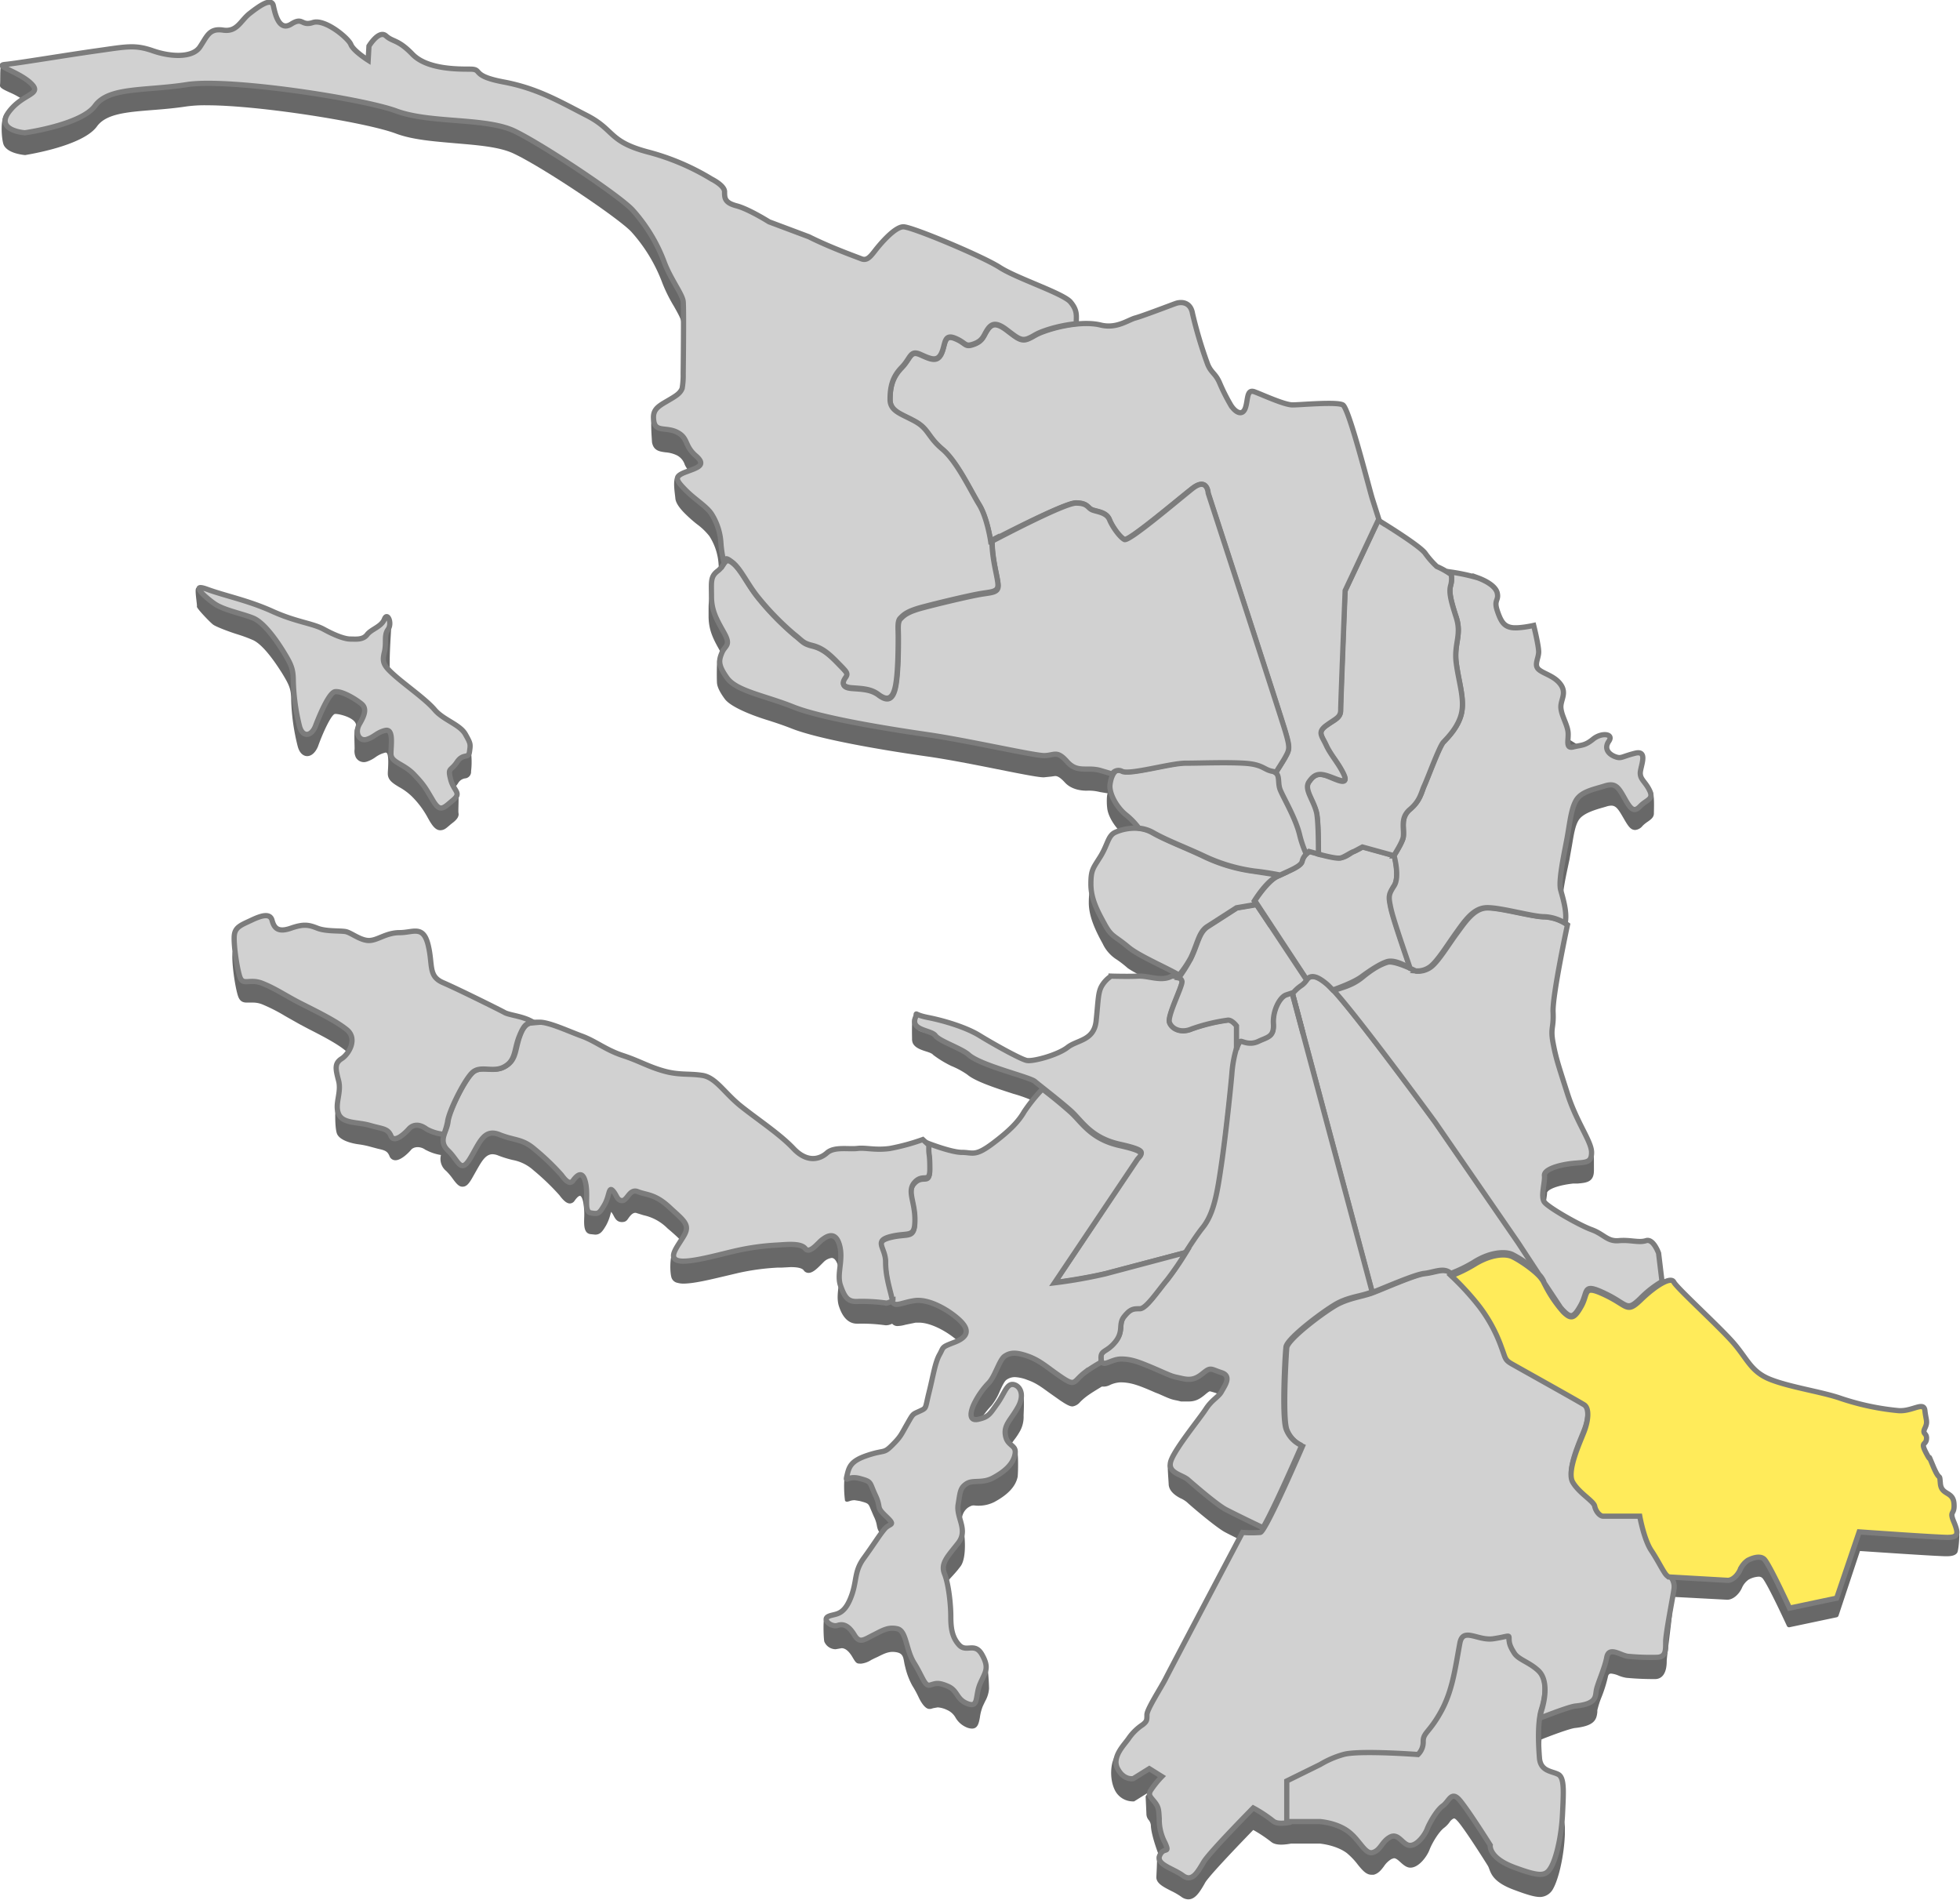
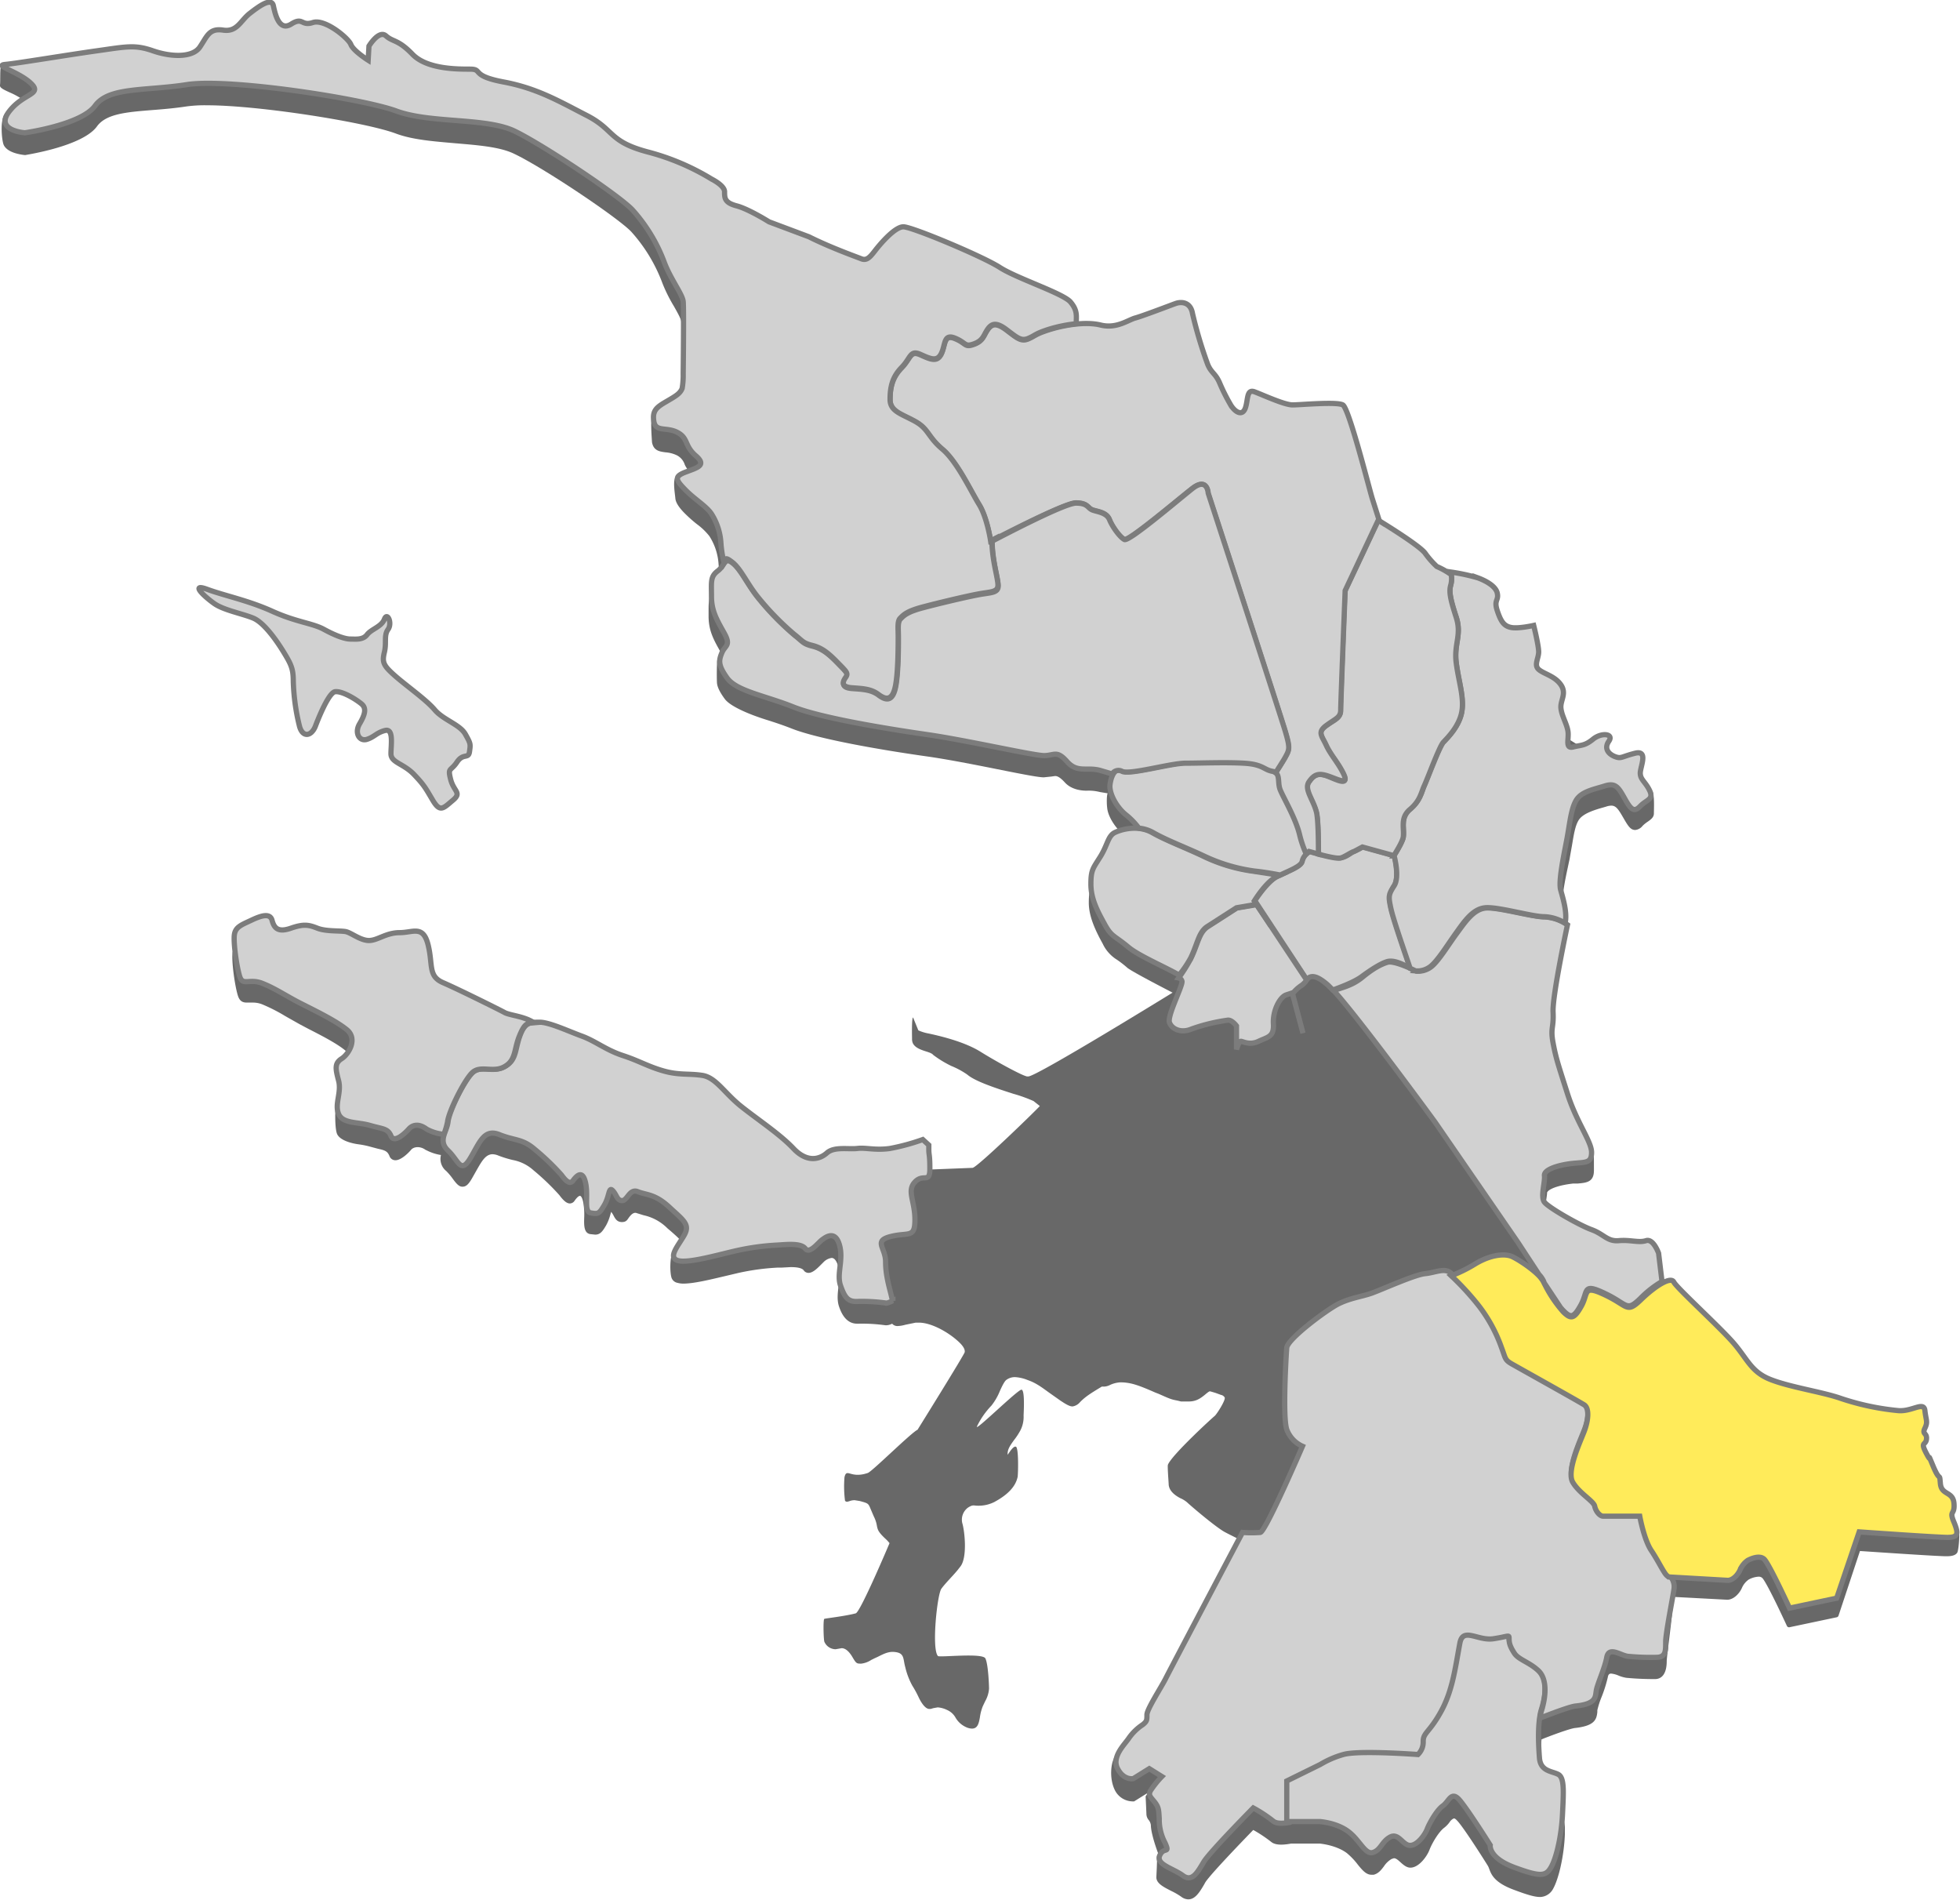
<svg xmlns="http://www.w3.org/2000/svg" viewBox="0 0 748.5 725.3">
  <g fill="#686868">
    <path d="M747.3,586.1c-0.9-2.2-155.4-118.9-156.7-120.7s0.2-8.5.2-9.8a0.8,0.8,0,0,1,.2-0.6c1.1-1.4,5.2-2.6,9.7-3.1h1.7c3.4-.3,6.3-0.5,6.3-5,0-11.4,0-6.9-2-10.9s-41.5-80.2-42.4-83.4l32.7-6c-0.8-3.3.5-9.7,1.7-15.3l0.7-3.3c0.3-1.8.6-3.4,0.9-5.1,0.7-4.1,1.2-7.6,2.6-9.8s4.9-3.5,8.3-4.5l2.1-.6a6.8,6.8,0,0,1,2-.4c1.8,0,2.7,1.3,4.6,4.6s2.8,4.7,4.6,4.7a4.1,4.1,0,0,0,2.8-1.6,12.9,12.9,0,0,1,2-1.6c1.1-.8,2.3-1.6,2.3-3.1s0.3-7.3-.6-8.4S221.2,48.3,221.2,48.3C212,43.5,43.4,25.3,40,25.9c0,0-36.9-.9-39.5-0.7-0.6,0-.3,6.2-0.5,7.2S0.9,34,3.5,35.2A29.8,29.8,0,0,1,11.3,40c2.1,2-7.4.9-9.4,3.4S0.7,53.7,1.4,55.3c1.5,3.3,7.4,3.8,8,3.9H9.7C10.6,59,31.5,55.8,37,48.3c3.5-4.9,11.4-5.5,21.4-6.3,4-.3,8.5-0.7,13.1-1.4a52.1,52.1,0,0,1,7.5-.4c20,0,60.8,6.5,72.2,10.8,6.4,2.4,14.7,3,22.7,3.7s16.9,1.3,22.4,4C207.5,64,235.8,83,241,88.4a61.2,61.2,0,0,1,12,19.8,58.4,58.4,0,0,0,4.4,8.8c1.4,2.5,2.6,4.6,2.8,5.9,0.3,2.8,0,27.3,0,27.6s-2.1,7.6-5,9.2l-2.5-4.4c-3.6,2.1-4.6.9-3.7,13.6,0.6,3.2,2.9,3.5,5.1,3.8a12.2,12.2,0,0,1,4.3,1.1,6.1,6.1,0,0,1,3.1,3.6c0.8,2,5.3,7.2,5.3,7.3s-8.5-2.7-8.5-2.7c-1.6.6-.5,6.8-0.4,8.2s1,3.1,3.2,5.4a53.3,53.3,0,0,0,5,4.5,24.3,24.3,0,0,1,4.8,4.6,22.4,22.4,0,0,1,3.5,10.5,46.4,46.4,0,0,0,1.1,7.3l-0.2.2a8.2,8.2,0,0,1-1.9,2.2c-2.8,2.2-2.8,4.4-2.8,8.7v1.7c0,5.7,2.1,9.3,4.9,14.2h0.1c1.7,3.1,1.3,3.6.4,4.7s-1.7-3.3-2-2.5-0.3,7.5-.2,9,1,3.5,3,6.2,8.8,5.7,15.8,7.9c3.2,1,6.5,2.1,9.8,3.4,9.9,3.9,33.1,8,51.5,10.6,7.8,1.1,18,3.1,27,4.9s15.6,3.1,17.7,3.1l2.9-.3,1.4-.2c0.7,0,1.7.2,3.8,2.5s5.4,3.1,8.3,3.1a16.8,16.8,0,0,1,5,.5l3,0.5c-0.5,1.1-.3,4.9-0.2,5.3,0.2,3.6,3.4,8.3,6.7,10.9a30.3,30.3,0,0,1,3.4,3.3c-2.6.1-14.5,13.1-14.5,13.1-1.9,3.1-2.6,4.2-2.6,9.2s2.3,10.2,5.3,15.6a14.3,14.3,0,0,0,5.4,6.1,41,41,0,0,1,4,3.1c1.7,1.5,17.3,9.5,17.3,9.5s-51.9,32-55.1,32h-0.5c-2.1-.4-12.1-5.9-17.7-9.4s-13.8-5.7-19.9-7a16.5,16.5,0,0,1-3.9-1.2l-2-4.9c-0.6,0-.4,7.6-0.4,8.1a4,4,0,0,0,.3,1.7c0.8,1.7,3,2.5,4.9,3.1s2.5,0.9,2.9,1.4a41,41,0,0,0,6.9,4.2,31.6,31.6,0,0,1,6.1,3.3c3,2.6,11,5.2,17.5,7.3a56.2,56.2,0,0,1,7.8,2.8l2.4,1.9c-2.4,2.6-24.1,23.6-25.7,23.6l-60.9,2.4c-2.3,0-111.4-54.2-114.1-54.7-1.1-.2-98.7-37-100.7-36,0,0-6.5,3-6.9,6.2s0.8,12.2,2,16.2c0.6,2,1.6,2.8,3.4,2.8h2.3a9.6,9.6,0,0,1,3.7.7,64.7,64.7,0,0,1,8.8,4.5l5.5,3.1,3.4,1.8c5.1,2.6,10.9,5.6,14.1,8.3a4.3,4.3,0,0,1,1.6,3.8c-0.3,2.3-4.7,13.8-5.2,15.8s-0.6,9.9.3,12.1,4.6,3.5,8.1,4a31.9,31.9,0,0,1,4.5.9l3,0.8c2.7,0.6,3.6.9,4.4,2.7a2.4,2.4,0,0,0,2.3,1.7c2.2,0,5-2.8,6-4s3.5-1.5,5.6.1h0.1a18.1,18.1,0,0,0,5.7,1.9,5.9,5.9,0,0,0,2,6.1,23,23,0,0,1,2.6,3.1c1.2,1.6,2.2,2.9,3.6,2.9s2.3-.9,3.6-3.1l1.7-3c2-3.5,3.5-6.3,6.2-6.3a6.2,6.2,0,0,1,2.2.5,41,41,0,0,0,5.5,1.7,16.2,16.2,0,0,1,7.9,3.9,91.8,91.8,0,0,1,9.9,9.5c1.2,1.6,2.6,3.2,4,3.2a2.2,2.2,0,0,0,1.8-1c1.2-1.7,1.8-1.9,2.1-1.9s0.8,0.5,1.2,2.3a25.8,25.8,0,0,1,.4,6c-0.1,3-.1,5.9,2.3,6.3l1.9,0.2c1.9,0,2.8-1.2,4.2-3.6a18,18,0,0,0,1.6-4.1l0.3-1a8.8,8.8,0,0,1,1,1.6c0.6,1.1,1.3,2.3,3.1,2.3s2.1-1,2.8-1.9,1.7-2,2.9-1.5l2.6,0.8a18.3,18.3,0,0,1,9.1,5l1.3,1.1c4.9,4.3,5.9,5.4,4.2,8.4l-3-1.7c-1.8,2.7-1.6,9.4-.9,11.2a3,3,0,0,0,2.2,1.8,8.3,8.3,0,0,0,2.3.3c3.9,0,10.1-1.5,15.6-2.8l5.5-1.3a90.6,90.6,0,0,1,14.7-2h1.5l3.7-.2c2.6,0,4.3.4,4.9,1.2a2.2,2.2,0,0,0,1.9,1c1.6,0,3.3-1.7,4.7-3.1l1.1-1.1a5.3,5.3,0,0,1,3-1.5c1,0,1.8,1,2.4,2.9a20.4,20.4,0,0,1,.2,8.1c-0.3,2.6-.6,5.1.2,7.5s2.6,6.6,6.9,6.6H328a64.8,64.8,0,0,1,10.1.6h0.5a5.1,5.1,0,0,0,2.1-.6,2.6,2.6,0,0,0,2.1.9,12.9,12.9,0,0,0,3-.5l3.9-.8h1.2c4.9,0,11.5,3.8,15.3,7.4,1.7,1.6,2.4,2.9,2.2,3.9s-18,29.6-18,29.6c-2.3,1-17.4,16-19,16.5-6.7,2.3-8-2.1-8.9,1.6a43,43,0,0,0,.2,9,1,1,0,0,0,.8.4l0.8-.2a5.4,5.4,0,0,1,2.1-.4l1.9,0.3c3.3,0.9,3.3.9,4.2,3.1l1.2,2.8a12.3,12.3,0,0,1,1.2,3.7c0.3,1.4.5,2.2,3,4.6a14.6,14.6,0,0,1,1.8,1.9s-11.1,26.3-12.9,26.8c-4.2,1.1-11.5,1.9-12,2.1s-0.3,7.7,0,8.7a4.7,4.7,0,0,0,4.3,2.9l1.2-.2,1.1-.2c1.4,0,2.8,1.1,4.2,3.5s1.6,2.4,3.3,2.4a8.9,8.9,0,0,0,3.8-1.4l1.2-.6,1.3-.6c2.8-1.4,4.6-2.3,7.4-1.7s2.3,2.8,3.1,5.6a27.7,27.7,0,0,0,2.7,7.1,40.2,40.2,0,0,1,2.4,4.4c0.6,1.3,2.3,4.5,4.1,4.5h0.5l1-.3,1.7-.3a9.8,9.8,0,0,1,3.6,1,6.8,6.8,0,0,1,3.2,2.9,8.8,8.8,0,0,0,4.4,3.8,5.3,5.3,0,0,0,1.9.4c2.2,0,2.6-2.1,3-4.2a17.9,17.9,0,0,1,1.1-4.3l0.9-1.9a11.5,11.5,0,0,0,1.5-4.8c0-1.4-.3-9.4-1.4-11.6s-17.5-.3-18.1-0.9c-2.5-2.6-.3-23.5,1.3-25.7s4.2-4.7,6.1-7l1.1-1.4c2.8-3.4,1.7-13.6.8-16.6a5.7,5.7,0,0,1,2.2-6c1.9-1.2,2.1-.7,3.7-0.7a13.4,13.4,0,0,0,6.3-1.4c5.2-2.8,8.1-5.9,8.9-9.5,0.2-.5.5-11-0.6-11.6s-3.2,3.3-3.2,3c-0.1-2,.9-3.4,2.4-5.5a25.7,25.7,0,0,0,2.5-3.8,11.3,11.3,0,0,0,1.2-5.6c0-.7.6-9.8-0.8-9.9S372,547,373.1,544.6a30.5,30.5,0,0,1,5.5-7.9,22.5,22.5,0,0,0,3.2-5.5c0.8-1.8,1.8-3.9,2.6-4.4a5.5,5.5,0,0,1,3.2-1,15,15,0,0,1,4.8,1.1c3.2,1.1,5.3,2.7,8.2,4.8l4.4,3.1c2.4,1.6,3.6,2.2,4.6,2.2a4.7,4.7,0,0,0,2.9-1.7,22.5,22.5,0,0,1,2.4-2.1c1.6-1.2,3.6-2.4,5.9-3.8a5.4,5.4,0,0,0,3.1-.6,10.8,10.8,0,0,1,3.9-1c3.8,0,6.6.9,13.4,3.9l1.3,0.5c4.7,2.1,4.8,2.1,7.3,2.6l1.2,0.3h3c2.7,0,4.4-1.1,6.3-2.7s1.7-1.1,2.1-1.1l1.7,0.5,2.2,0.8a2,2,0,0,1,1.4,1c0.4,1-3.1,6.5-3.9,7.1s-16.5,15-17.8,18.6c-0.2.7,0.3,6.8,0.3,7.4,0.1,2.6,2.5,4.3,4.4,5.3a10.8,10.8,0,0,1,2.5,1.5c2.5,2.3,11.4,9.8,14.6,11.5s9.1,4.5,13.4,6.6c0,0-49.5,77.1-51,79.2l-4-.8c-2.2,2.7-2.6,9.3-.4,13.6a7.7,7.7,0,0,0,7,4.2h0.3l5.6-3.5s-0.1-.1-1.2,1.6c0,0,.3,6.4.3,6.7a3.7,3.7,0,0,0,.7,2.1,4,4,0,0,1,1,2.1c0,3.7,3.1,12.2,4.4,14.6,0.2,0.5-2.3-3.1-2.1-2.6s-0.2,7.6-.2,8c0,2.4,3,3.8,5.7,5.2a26.7,26.7,0,0,1,3.8,2.2,4.6,4.6,0,0,0,2.7,1c2.6,0,4.3-2.7,6-5.6l0.5-.9c2.1-3.3,15.6-17.2,18.3-20a53.1,53.1,0,0,1,6.9,4.6c1.4,1.1,3.8,1.3,7.6.6h10.8c0.1,0,6.2.5,10.4,3.6a26.4,26.4,0,0,1,4.2,4.4c1.7,2.1,3.2,3.9,5.2,3.9h0.9c1.9-.5,2.9-1.9,3.9-3.2a8.9,8.9,0,0,1,2.9-2.8l0.9-.3c0.9,0,1.7.8,2.6,1.6s2.2,2,3.7,2c3.3,0,6.4-4.4,7.3-6.8s3.5-6.9,5.7-8.5a10.2,10.2,0,0,0,2-2.1,3.7,3.7,0,0,1,1.6-1.4c0.4,0,.7.2,1.6,1.2,2.9,3.4,10.3,15.1,11.4,16.9s0.7,5.7,9.8,9.1c5.3,2,8.1,2.8,10.2,2.8a5.8,5.8,0,0,0,4.9-3.1c2.2-3.9,4.2-12.8,4.5-20.7v-1.9c0.4-7.9-8.7-16.3-8.9-19.7a78.9,78.9,0,0,1,0-14.8c6.6-2.6,11.2-4.1,12.6-4.3,7.5-.8,8.4-3.1,8.7-6.1V653a32.4,32.4,0,0,1,1.6-5,51.7,51.7,0,0,0,2.4-7.6c0.2-1.3.8-1.4,1.3-1.4a9.8,9.8,0,0,1,2.9.8,13.4,13.4,0,0,0,2.8.8c4,0.4,8,.5,11,0.5s4.5-2.6,4.5-6.8c0-2.4,3.1-23.3,2.3-24.6l20.8,1.1c2.5,0,4.8-2.5,5.7-4.7a7.6,7.6,0,0,1,2.5-3,9,9,0,0,1,3.7-1.1,2,2,0,0,1,1.5.5c1.4,1.4,6.4,11.8,9.4,18.3a0.9,0.9,0,0,0,1,.5l18-3.8a0.9,0.9,0,0,0,.7-0.6l8.2-24.7c4.6,0.3,29.4,2,33,2,1.7,0,3.3-.2,4.1-1.3S748.8,580.4,747.3,586.1ZM500,306h0Z" />
-     <path d="M96.4,244.3c4.4,1.8,9.7,10.2,11.3,12.7,2.8,4.6,3.5,6.1,3.5,10.5a81.5,81.5,0,0,0,2.5,17.5c0.9,3.3,2.8,3.7,3.6,3.7h0c1.6,0,3.1-1.3,4.1-3.6,2.1-5.9,5.2-12.3,6.5-12.5s10.1,1.8,7.7,5.8c-0.5.8-.1,6.9-0.2,7.8a5.6,5.6,0,0,0,.5,3,3.5,3.5,0,0,0,4.2,1.6,12.3,12.3,0,0,0,3.3-1.7,10.5,10.5,0,0,1,3.6-1.7,0.7,0.7,0,0,1,.7.1c0.7,0.8.6,3.7,0.5,5.7s-0.1,1.5-.1,2.2c0,2.5,2,3.7,4.3,5.1a22.7,22.7,0,0,1,4.8,3.5,34.4,34.4,0,0,1,6.2,8.3l0.8,1.4c1,1.6,2.2,3.3,3.9,3.3s2.5-1,4.2-2.4l0.9-.7c1.6-1.3,2.1-2.4,1.9-3.4s0.3-7.2-.2-8-2.9-.3-2.1-1a12.4,12.4,0,0,0,2.1-2.4,3.7,3.7,0,0,1,2.7-1.9,2.5,2.5,0,0,0,2.3-2.5v-0.3c0.4-2.9.4-9.5-1.7-13.2s-27.2-16.5-27.2-16.5c-4.2-3.7-.9-26.6-1.7-28.3s-15.6,14.1-15.6,14.1c-2,0-57.6-25.9-58.6-26s0.3,6.5.1,7.1,5.1,6.1,6.2,6.9,6,2.7,9.6,3.8A54.8,54.8,0,0,1,96.4,244.3Z" />
  </g>
  <g style="fill:#d1d1d1;stroke:#7c7c7c;stroke-width:2px;">
    <path id="pa" d="M557.2,627.1c-1.9,9.7-2.8,18.1-7.2,26.1s-6.8,8-6.8,11.4a6.5,6.5,0,0,1-2,5s-22.9-1.7-28.5,0a38.2,38.2,0,0,0-8.8,3.8l-12.8,6.3v15.8H504s6.4,0.4,10.9,3.8,6.4,8.9,9.4,8,3.4-4.2,6.6-5.9,4.8,3.2,7.6,3.2,5.7-4.1,6.5-6.2,3.6-7.2,6-8.9,3.2-5.9,6.4-2.2,11.7,17.2,11.7,17.2-0.8,4.8,9.2,8.5,12,3.4,14,0,4-11.8,4.4-20.3,0.8-13.9-1.6-15.2-6.8-1.1-7.2-6.3-0.8-13.6.8-18.7,2.4-11.8-1.2-15.2-7.6-4.2-9.2-6.7-2-3.8-2-5.5,0-.8-6,0S558.5,620.9,557.2,627.1Z" />
    <path id="pu" d="M636.7,600.9c-1.2-1-3.2-5.4-6-9.6s-4.4-13.1-4.4-13.1h-14c-1.2,0-2.8-1.7-3.2-3.8s-6-5-8.4-9.2,2.8-15.2,4.4-19.4,2-8.9,0-10.1-24.9-13.9-27.6-15.6-2.4-2.2-4-6.3a58.4,58.4,0,0,0-8.8-16.1,96.2,96.2,0,0,0-10.4-11.4c-2.4-2.5-6-.4-10.1,0s-17.2,6.4-20.8,7.6-7.6,1.7-12,3.8-19.7,13.5-20,16.9-1.6,26.6,0,31.2a11.3,11.3,0,0,0,6,6.4s-14,32.5-16.1,32.9a43.3,43.3,0,0,1-6.8,0s-27.6,52.3-29.3,55.7-7.2,11.8-7.2,13.9,0,2.5-1.6,3.8a19.8,19.8,0,0,0-5.2,5c-1.6,2.5-6.8,7.2-4.4,11.8s6,3.8,6,3.8l6.1-3.8,4.8,3a36.7,36.7,0,0,0-4.4,5.5c-0.8,1.7,0,2.2,1.6,4.2s1.6,3,1.8,6.4a18.9,18.9,0,0,0,2.2,9.2c2,4.5-.4,1.3-2,4.8s5.2,5,8.8,7.7,5.7-1.4,8-5.2,18.9-20.6,18.9-20.6a53.3,53.3,0,0,1,7.6,5c1.3,1.1,3.9,1,6.9.4h-1.7V680l12.8-6.3a36.1,36.1,0,0,1,8.8-3.8c5.7-1.7,28.5,0,28.5,0a6.6,6.6,0,0,0,2-5c0-3.4,2.4-3.4,6.8-11.4s5.4-16.4,7.2-26.1c1.2-6.3,6.8-.8,12.8-1.7s6-1.7,6,0,0.4,3,2,5.5,5.7,3.4,9.2,6.7,2.8,10.1,1.2,15.2a16.5,16.5,0,0,0-.6,2.9c6.9-2.7,11.8-4.4,13.5-4.6,8-.8,7.6-3.4,8-5.9s3.2-8.4,4-12.7,5.2-.8,8-0.4a91.4,91.4,0,0,0,10.9.4c3.7,0,3.6-2.5,3.6-5.9s2.8-17.3,3.2-20.3A5.9,5.9,0,0,0,636.7,600.9Z" />
    <path id="ko" style="fill:#ffeb5a" d="M746.2,581.2c-2-4.7.4-2.5,0-7.2s-4.8-3-5.2-7.6,0,0-2.8-6.7,0,0-2.5-4.7-0.3-3,0-5.5-1.8-1.7-.6-4.2,0.4-3,0-6.7-4.8.4-10.1,0a97.8,97.8,0,0,1-22.1-4.7c-7.2-2.5-19.2-4.2-26.8-7.2s-8.8-8-14.5-14.4-21.3-20.6-22.4-22.8-6.9,1.3-12.5,6.7-4.8,2.5-13.6-1.7-6.4-.8-9.2,4.2-4,5-6.9,2.2a48.3,48.3,0,0,1-7.5-11.4c-1.6-3.4-9.2-8.4-12-9.7s-8.4-.8-14.5,3a53.2,53.2,0,0,1-8.8,4.3,103.7,103.7,0,0,1,10.4,11.3,57.1,57.1,0,0,1,8.8,16.1c1.6,4.2,1.2,4.7,4,6.3S603,535.1,605,536.4s1.6,5.9,0,10.1-6.8,15.2-4.4,19.4,8,7.2,8.4,9.2,2,3.8,3.2,3.8h14s1.6,8.9,4.4,13.1,4.8,8.6,6,9.6l0.6,0.5,22.6,1.3c2,0,4-2.2,4.8-4.2a8.5,8.5,0,0,1,2.8-3.4s4.4-2.5,6.4-.4,9.6,18.6,9.6,18.6l18-3.8,8.6-25.3s29.7,2.1,33.7,2.1S748.1,585.8,746.2,581.2Z" />
-     <path id="fr" d="M524,493.5c4.5-1.7,16.2-6.9,19.9-7.3s7.6-2.5,10.1,0h0.1a53.2,53.2,0,0,0,8.8-4.3c6-3.8,11.7-4.2,14.5-3a41.2,41.2,0,0,1,10.4,7.5l-8-12.2-31.8-46s-33.3-45.6-40.9-52.3-8-.8-10.1,0a13.4,13.4,0,0,0-3.5,3.2Z" />
    <path id="ne" d="M548,428.4l31.7,46,8,12.2a9.7,9.7,0,0,1,1.6,2.2,4.8,4.8,0,0,1,.4,1l6.5,9.8a49.2,49.2,0,0,1-5-7.2,40.9,40.9,0,0,0,5.7,7.9c2.9,3,4.1,3,6.9-2.2s0.4-8.4,9.2-4.2,8,7.2,13.6,1.7a39.1,39.1,0,0,1,8.1-6.3l-1.3-10.8s-2-5.7-4.8-4.8-6-.4-10.4,0-5.7-2.5-10.4-4.2-16.4-8.4-18-10.5,0.3-7.6,0-10.1,5.9-4.2,10.8-4.7,7.2,0,7.2-4.2-5.7-11.4-9.2-22.4-4.4-13.5-5.5-19.4,0.3-5.5,0-11.8,5.5-33.3,5.5-33.3a16.9,16.9,0,0,0-8.7-3c-4.8,0-17.8-3.8-22.5-3.4s-8,5.5-11.1,9.7-6.9,10.5-9.7,12.7a8.2,8.2,0,0,1-5.7,1.7s-8.3-4.2-11-3.4-5.7,2.5-9.6,5.7-7.6,3.9-11,5.1C519.1,388.9,548,428.4,548,428.4Z" />
-     <path id="ki" d="M402.8,489.7s10.9-1.4,19.3-3.4l30.9-8.1a98.1,98.1,0,0,1,6.5-9.3c4.4-5.5,5.7-13.5,7.2-24.5s3.6-30,4-35a48.9,48.9,0,0,1,1.6-8.8v-9s-1.6-2.2-3.2-2.2a62.6,62.6,0,0,0-14,3.4c-4,1.7-7.6,0-8.4-2.5s4.8-13.5,4.8-15.6-4-2-4-2c-4,2.2-8.8-.2-12.8,0s-10.4,0-10.4,0a11.4,11.4,0,0,0-3.7,4c-1.3,2.5-1.2,5.5-2,13.1s-7.2,7.2-10.9,10.1-13.2,5.5-15.6,5-12.8-6.3-18-9.5-13.6-5.7-19.7-6.9-3.9-2.3-4.8,0c-2,5,6,4.7,7.6,6.9s10.1,4.9,12.8,7.4c4.7,4.1,23.2,8.4,25.2,10.1s9.2,7.2,13.6,11.1,7.6,10.4,18.9,12.9,8,3.4,6.6,5.5Z" />
-     <path id="mo" d="M441.7,522.9c6.8,3,5.7,2.5,9.6,3.4s5.7,0,8.4-2.2,2.8-1.3,6.8,0,1.2,5,0,7.2-3.6,3-6,6.7-11.2,14.4-13.2,19.4,4,5.5,6.4,7.6,11.2,9.7,14.5,11.4,9.4,4.7,14.1,6.9c4-6.5,14.8-31.4,14.8-31.4a11.1,11.1,0,0,1-6-6.4c-1.6-4.7-.4-27.8,0-31.2s15.6-14.7,20-16.9,8.4-2.5,12-3.8l0.9-.4L493.4,378.9l-2.4.8c-2.4.8-5.2,5.9-4.8,11s-2,5-5.7,6.7-5.7-.4-6.8,0-2.8,6.7-3.2,11.8-2.4,24.1-4,35-2.8,19-7.2,24.5-10.1,15.6-13.6,19.8-8,11-10.4,11-3.6,0-6,3,0,5.5-3.4,9.7-5.8,3-5.4,6.7,3.6,0,7.6,0S434.9,520,441.7,522.9Z" />
-     <path id="ks" d="M420.5,519.1c-0.4-3.8,2-2.5,5.4-6.7s1-6.7,3.4-9.7,3.6-3,6-3,6.8-6.7,10.4-11a114.4,114.4,0,0,0,7.2-10.5L422,486.4a186.8,186.8,0,0,1-19.3,3.4l31.5-46.9c1.4-2.1,4.6-3-6.6-5.5s-14.5-9-18.9-12.9-7.5-6.3-10.6-8.7a64.7,64.7,0,0,0-7,8.7c-2,3.5-5.2,7-12,12.1s-7.6,3.4-11.7,3.4-12.8-3.4-12.8-3.4v2.5c0,2.5.4,1.7,0.4,7.6s-2.4,1.7-5.7,5,0,7.2,0,14.4-2.3,4.7-9.2,6.4-2,4.2-2,9.7,1.6,10.1,2.4,13.8,3.2,1.4,8.8.6,13.3,3.8,17.2,7.5,3.2,6.4-2,8.4-4,1.7-5.7,4.7-2.4,8-4,14.4-0.8,5.9-3.6,7.2-2.4.8-4.8,5-2.4,4.7-5.7,8-2.8,1.7-9.2,3.8-7.2,4.2-8,7.6,0,0,4.8,1.3,3.6,1.3,6,6.4,0,4.2,4,8,1.6,2.5-.4,4.8-4,5.7-8,11.2-2.4,8.9-5.2,15.6-6,5.5-8.4,6.7,1.2,4.2,3.6,3.4,4.4,0.4,6.4,3.7,3.6,1.8,7.2,0,5.7-3.2,9.2-2.4,3.2,8,6.4,13.1,4,8.9,6,8.4,2.8-1.3,6.8.4,3.2,5,7.6,6.7,2.8-3,4.8-7.6,3.6-5.9.8-11-6-.8-8.8-3.8-3.2-6.7-3.2-11-0.8-12.2-2.4-16.2,1.2-6.6,5.2-11.7-0.8-9.7,0-14.7,0.8-6.4,3.2-8,6,0,10.1-2.2,7.6-5,8.4-8.9-2.8-3-3.6-7.2,2-5.9,4.8-11,0.4-8.4-2-8.6-3.2,3.5-6,7.4-3.2,5-7.2,5.9-2.8-3.4-1.6-5.9a31.2,31.2,0,0,1,5.7-8.1c2.4-2.6,4-8.8,6-10.1s4-1.7,8.8,0,7.2,4.2,12.8,8,4.5,1.7,8.9-1.7a67.3,67.3,0,0,1,6.3-4A3.3,3.3,0,0,1,420.5,519.1Z" />
    <path id="ce" d="M507.1,376.1L509,378c3.3-1.2,8.3-3.1,11-5.1s6.8-4.8,9.6-5.7,6.4,1.2,9,2.4c-2.6-7.6-6.8-20.2-7.4-23.1s-0.8-5,1.3-8.4,0-11.4,0-11.4l-12.1-3.4a18.4,18.4,0,0,1-3.2,1.7c-1.2.4-2.8,2.2-5.2,2.5s-12-2.5-12-2.5a6.9,6.9,0,0,0-2.8,3.8c-0.4,2.2-5.7,3.8-9.6,5.9s-8.4,9.2-8.4,9.2L499,374C500.3,372.6,502.2,371.8,507.1,376.1Z" />
    <path id="ad" d="M451.4,374.8c0,2.2-5.7,13.1-4.8,15.6s4.4,4.2,8.4,2.5a69.3,69.3,0,0,1,14-3.4c1.6,0,3.2,2.2,3.2,2.2v9c0.5-1.7,1.1-2.9,1.6-3.1s3.2,1.7,6.8,0,6-1.7,5.7-6.7,2.4-10.1,4.8-11l2.4-.8,4.1,15.4h0l-4-15.1a15,15,0,0,1,3.5-3.2,7.9,7.9,0,0,0,1.9-2l-19.1-28.8-7.6,1.3-11.2,7.2c-3.2,2.2-3.6,6.3-6.2,11.8a62,62,0,0,1-4.8,7.7A1.6,1.6,0,0,1,451.4,374.8Z" />
    <path id="kg" d="M535.9,319.6c-0.2,1.4-1.8,4.3-3.6,7.2h0.1s2.2,8,0,11.4-2.2,4.1-1.3,8.4,4.8,15.4,7.4,23.1l2.1,1a8.2,8.2,0,0,0,5.7-1.7c2.8-2.2,6.6-8.4,9.7-12.7s6.3-9.2,11.1-9.7S585,350,589.6,350a16.1,16.1,0,0,1,8.1,2.5c0.9-4-.8-9.4-1.7-12.7s1.1-12.7,2.3-19,1.6-11.8,3.6-15.2,6.8-4.2,10.9-5.5,5.2,0.4,7.6,4.7,3.6,5.5,6,3,5.2-2.5,3.6-5.9-3.6-4.2-3.6-6.7,3.2-8.9-2-7.6-5.2,2.2-7.6,1.3-4.4-3-2.4-5.9-2.8-3.4-6-.8-4.4,2.2-7.6,3-1.6-3-2-5.9-2.4-5.9-2.7-8.9,2.3-5.5,0-8.9-6.6-4.2-8.5-5.9,0-4.2,0-6.7-1.9-10.1-1.9-10.1-5.7,1.3-8.5.8-4-2.2-5.4-6.4,0.6-3.8,0-6.7-5-5-7.5-5.9a76.6,76.6,0,0,0-10.3-2.2,9.6,9.6,0,0,1,0,5c-0.7,2.5-.1,5.5,2.1,12.2s-0.9,10.1,0,17.3,3.1,13.5,2.1,19-5.4,9.7-7,11.4-6,13.5-7.2,16.4-1.6,5.9-5.5,9.2S536.4,316.2,535.9,319.6Z" />
    <path id="vo" d="M454.8,365.6c2.6-5.5,3-9.7,6.2-11.8l11.2-7.2,7.6-1.3,5.5,8.2h0L479,344s4.4-7.2,8.4-9.2l1.3-.6-9.7-1.5a63,63,0,0,1-19.7-5.9c-7.2-3.4-14-5.9-19.3-8.9s-11.7-1.3-14.3,0-2.7,4.7-5.5,9.2-3.6,5-3.6,10.5,2.4,10.1,5.2,15.2,3.6,4.2,9.2,8.9c4,3.3,13.7,7.4,19.3,10.6A42.2,42.2,0,0,0,454.8,365.6Z" />
    <path id="ka" d="M503.4,326.1c3,0.8,7,1.8,8.5,1.5s4-2.2,5.2-2.5l3.2-1.7,12,3.3c1.8-2.9,3.4-5.7,3.6-7.2,0.4-3.4-1.3-7.2,2.6-10.5s4.2-6.4,5.5-9.2,5.7-14.8,7.2-16.4,5.9-5.9,7-11.4-1.2-11.8-2.1-19,2.2-10.5,0-17.3-2.8-9.7-2.1-12.2a9.2,9.2,0,0,0,.2-4.1,29.5,29.5,0,0,0-5.5-3.1,33.3,33.3,0,0,1-4.4-5c-2-3-18-12.7-18-12.7l-12.7,27s-1.7,42.6-1.7,45.6-2,3.4-5.5,5.9-1.7,3.8,0,7.6,4.7,6.7,6.7,11.1-2.4,2-6,.6-5.2-.8-7.3,2.2,1.7,6.7,2.9,11.8C503.4,313.2,503.4,320.4,503.4,326.1Z" />
    <path id="pe" d="M430.1,311.2a28,28,0,0,1,4.8,5,13.5,13.5,0,0,1,5.3,1.6c5.2,3,12,5.5,19.3,8.9a65.5,65.5,0,0,0,19.7,5.9c2.2,0.2,6.1.8,9.7,1.5h0c3.8-1.8,8.1-3.4,8.4-5.3a5.4,5.4,0,0,1,1.8-2.9,34.9,34.9,0,0,1-2.5-7.3c-1.6-6.7-6.7-14.8-7.6-17.7s0.4-5.8-2.9-6.6-3.6-2.8-10.9-3.1-16.4,0-22.3,0-21.5,4.7-24.2,3.1-4.4,1.9-4.8,5.3S426.5,308.4,430.1,311.2Z" />
    <path id="vy" d="M429.3,206c1.6,0.8,20-14.8,25.9-19.4s6.1,1.7,6.1,1.7,27.4,83.9,29.4,90.8,1.6,7.2,0,10.1a68.1,68.1,0,0,1-3.6,5.8c1.6,1.1.9,3.6,1.6,6s6,11,7.6,17.7a40.9,40.9,0,0,0,2.5,7.3l1.1-.9,4.7,1.3-1.1-.3c0-5.7-.1-12.8-0.7-15.8-1.2-5-4.9-8.9-2.9-11.8s3.7-3.4,7.3-2.2,8,3.7,6-.6-5-7.4-6.7-11.1-3.5-5,0-7.6,5.5-3,5.5-5.9,1.7-45.6,1.7-45.6l12.7-27,0.3,0.2-2.6-8.2c-1.1-3.4-8.9-34.6-11.3-35.9s-16.1,0-19.2,0-11.3-3.8-14.5-5-2.4,3.4-3.6,6.4-4,1.3-5.7-1.7a74.1,74.1,0,0,1-4-8c-1.6-3.8-3.2-3.8-4.6-7.2a165.7,165.7,0,0,1-5.8-19.4c-0.7-4.2-4-4.7-6.5-3.8s-12.4,4.7-15.3,5.5-7.2,4.2-13.3,2.7-14.8.2-20,1.9-4.8,2.2-7.6,3.4-4.4-.4-8.4-3.4-5.7-2.2-7.2,0-1.6,4.2-5.2,5.5-2.8-.4-7.2-2.2-3.6,2.5-5.2,5.8-4,2.2-8,.4-3.6,1.3-7.2,5-4.4,7.6-4.4,12.2,4.4,5.5,9.6,8.4,4.8,5.9,10.4,10.6,10.9,16.1,14,21.1,4.4,13.9,4.4,13.9S406.4,192,410.8,192s4.4,1.7,6,2.5,5.7,0.8,6.8,3.8S427.7,205.2,429.3,206Z" />
    <path id="pr" d="M428.5,294.5c2.8,1.5,18.5-3.1,24.2-3.1s15-.4,22.3,0,7.6,2.5,10.9,3.1a3.1,3.1,0,0,1,1.3.5h0c1.3-2.1,2.8-4.4,3.6-5.8,1.6-3,2-3.4,0-10.1s-29.4-90.8-29.4-90.8-0.3-6.3-6.1-1.7-24.2,20.3-25.9,19.4-4.5-4.7-5.7-7.6-5.2-3-6.8-3.8-1.6-2.5-6-2.5-28.5,12.7-32,14.5c0,7.5,2.3,14.3,2.3,17.1s-2.8,2.5-7.6,3.4-15.3,3.4-21.3,5-7.2,3-8.4,4.2-0.8,3.8-.8,7.2,0,14.4-1.2,19.4-3.6,4.6-6.4,2.5-6-2.2-10.1-2.5-3.6-2.2-2.4-3.9,0.4-2.2-3.2-5.9-6-5.5-9.6-6.4-3.6-1.7-6.8-4.2a105.9,105.9,0,0,1-14-14.4c-4-5-6.4-10.6-9.6-13.1s-2.8.8-5.7,3-2.4,4.2-2.4,9.7,2,8.9,4.8,13.9,0.4,4.7-.8,7.6-1.6,4.7,2,9.7,14.5,6.7,25.2,11,36.1,8.4,51.3,10.6,40.5,8,44.5,8,4.8-2.2,8.8,2.3,7.6,1.9,12.8,3.4l4.4,1.3A2.9,2.9,0,0,1,428.5,294.5Z" />
    <path id="pd" d="M320.6,475.4c1.6,5.7-1.2,11,.4,15.5s2.8,6.3,6.8,6a66.9,66.9,0,0,1,10.4.6s0.2,0.4,2.8-.9a4.4,4.4,0,0,1-.4-1c-0.8-3.6-2.4-8.3-2.4-13.8s-4.8-8,2-9.7,9.2,0.8,9.2-6.4-3.2-11,0-14.4,5.7,0.8,5.7-5-0.4-5-.4-7.6v-1.5l-2.3-2.1a82.5,82.5,0,0,1-12.5,3.4c-5.7.8-9.2-.4-12.5,0s-8.8-.8-11.6,1.7-7.6,3.8-12.8-1.7-13.6-11-20-16.1-9.6-11-14.8-11.8-8.8,0-14.8-1.7-9.2-3.8-15.6-5.9-10.4-5.5-15.6-7.4-12.4-5.3-16.1-5.3-5.7,0-7.6,5.3-1.2,9.1-5.7,11.6-9.2-.8-12.5,2.5-8.8,14.8-9.2,18.6-4,7.2,0,11,4.8,9,8.4,3.1,5.2-11.6,11.2-9.2,8.8,1.5,13.6,5.7a93.1,93.1,0,0,1,10.1,9.7c1.6,2.2,3.2,3.8,4.4,2.2s3.6-4.5,4.8.7-0.8,11.1,2,11.6,3.2,0.4,5.2-3,1.6-7.2,3.2-5.5,1.6,3.8,3.6,3.8,2.8-4.7,6-3.4,6.5,0.8,12,5.9,8,6.6,5.7,10.7-6.4,8.5-2.4,9.7,16.4-2.5,22.9-3.9a91.7,91.7,0,0,1,14.8-2c3.6-.2,9.2-0.9,10.9,1.3s4.8-2.1,6.4-3.3S319,469.7,320.6,475.4Z" />
    <path id="kt" d="M120.4,277.4c-1.6,3.8-4.8,4.2-6,0a80.6,80.6,0,0,1-2.4-17.3c0-4.7-.8-6.4-3.6-11s-7.6-11.4-11.7-13.1-11.2-3-14.8-5.5-9.6-8-2.8-5.5,15.6,4.2,24.9,8.4,15.3,4.5,19.7,6.9,8,3.7,10.1,3.7,4.8,0.4,6.4-1.7,5.5-3,6.6-5.9,3.1,1.5,1.4,3.9-0.5,4.9-1.4,8.7-0.5,5,3.9,8.9,12,9.2,15.3,13.1,9.6,5.6,11.7,9.3,2,3.8,1.6,6.7-2.4.4-4.8,4-3.6,1.9-2.4,6.6,4.4,5,.8,8-4.8,4.7-7.6,0-3.2-5.7-7.2-9.9-8.8-4.5-8.8-7.9,1.1-9.7-2.2-8.9-4.1,2.5-7,3.4-4.8-2.5-2.8-5.9,2.8-5.9.8-7.6-7.3-5-10.1-4.7S120.4,277.4,120.4,277.4Z" />
    <path id="lo" d="M170.9,428.4c0.4-3.8,6-15.2,9.2-18.6s8,0,12.5-2.5,3.6-6.4,5.7-11.6,3.1-5,5.6-5.2c-3.7-2.5-9.2-2.8-11.2-3.9s-17.7-8.9-23.5-11.4-3.8-6.7-5.7-14.4-5.7-4.7-10.9-4.7-8.4,3-11.7,3-6.8-3-8.9-3.4-7.5,0-10.8-1.3-5.2-1.7-10.1,0-6.4,0-7.2-3-4.4-1.7-8,0-6,2.5-6.4,5.5,0.8,11.8,2,15.8,3.6,0.7,8.8,2.8,8.8,4.7,14.5,7.6,13.6,6.7,17.7,10.1,0.8,9.2-2,11-2.4,3.8-1.2,8.4-1.6,8.9,0,12.7,7.2,3,12,4.4,6.8,1.1,8,4,5.2-.8,6.8-2.6,4-2.1,6.8,0a16.8,16.8,0,0,0,6.6,2A27.5,27.5,0,0,0,170.9,428.4Z" />
    <path id="ku" d="M308.9,90.4c8.4,4.2,18,7.6,20,8.4s3.2-.4,5.2-3,7.6-9.2,10.9-9.2,30.3,11.3,36.8,15.5,24.2,9.9,27,13.2,2.2,5.4,2.2,8.3a55.2,55.2,0,0,0-10.7,2.2c-5.2,1.7-4.8,2.2-7.6,3.4s-4.4-.4-8.4-3.4-5.7-2.2-7.2,0-1.6,4.2-5.2,5.5-2.8-.4-7.2-2.2-3.6,2.5-5.2,5.8-4,2.2-8,.4-3.6,1.3-7.2,5-4.4,7.6-4.4,12.2,4.4,5.5,9.6,8.4,4.8,5.9,10.4,10.6,10.9,16.1,14,21.1,4.4,13.9,4.4,13.9l3.7-1.9-3.2,1.7c0,7.5,2.3,14.3,2.3,17.1s-2.8,2.5-7.6,3.4-15.3,3.4-21.3,5-7.2,3-8.4,4.2-0.8,3.8-.8,7.2,0,14.4-1.2,19.4-3.6,4.6-6.4,2.5-6-2.2-10.1-2.5-3.6-2.2-2.4-3.9,0.4-2.2-3.2-5.9-6-5.5-9.6-6.4-3.6-1.7-6.8-4.2a105.9,105.9,0,0,1-14-14.4c-4-5-6.4-10.6-9.6-13.1s-2.5-1-3.2.2a44.5,44.5,0,0,1-1.2-7.7,23.3,23.3,0,0,0-3.6-11c-2-3-6.4-5.5-10-9.2s-4.4-5,0-6.7,8.4-2.5,4-6.3-2.8-6.7-7-8.9-8.3,0-9-4.2,1.2-5.5,4.8-7.6,5.2-3,6-5a29,29,0,0,0,.4-5.6s0.3-24.8,0-27.6-4.8-8.5-7.2-14.9a62.3,62.3,0,0,0-12.2-20.1c-5.4-5.7-34-24.7-44.9-30s-32.2-2.9-45.2-7.7-64-12.6-80-10.1-29.8.8-35.1,8.1S9.5,50.7,9.5,50.7s-11.5-.8-6.1-8,13-6.5,8.4-10.9S-2.5,25,2,24.6,25.6,21,37,19.4s14.5-2.4,21.4,0S73.5,22.1,76.3,18s3.5-7.3,8.9-6.5,6.6-3.6,10.2-6.4,8.3-6.2,9-2.9,2.2,9.9,6.8,7,3.7,0.9,8.3-.6,13.6,6,14.5,8.4,6.6,6,6.6,6l0.3-5.4s3.8-6.3,6.5-3.9,4.6,1.3,10.1,7,16.9,5.7,22,5.7,0,2.5,12.8,4.9,21.1,7.3,31.8,12.8S232.3,54,247.3,58a90.8,90.8,0,0,1,24.5,10.4s4.9,2.4,4.9,4.8,0,4.2,4.6,5.4,12.4,6.1,12.4,6.1Z" />
  </g>
</svg>